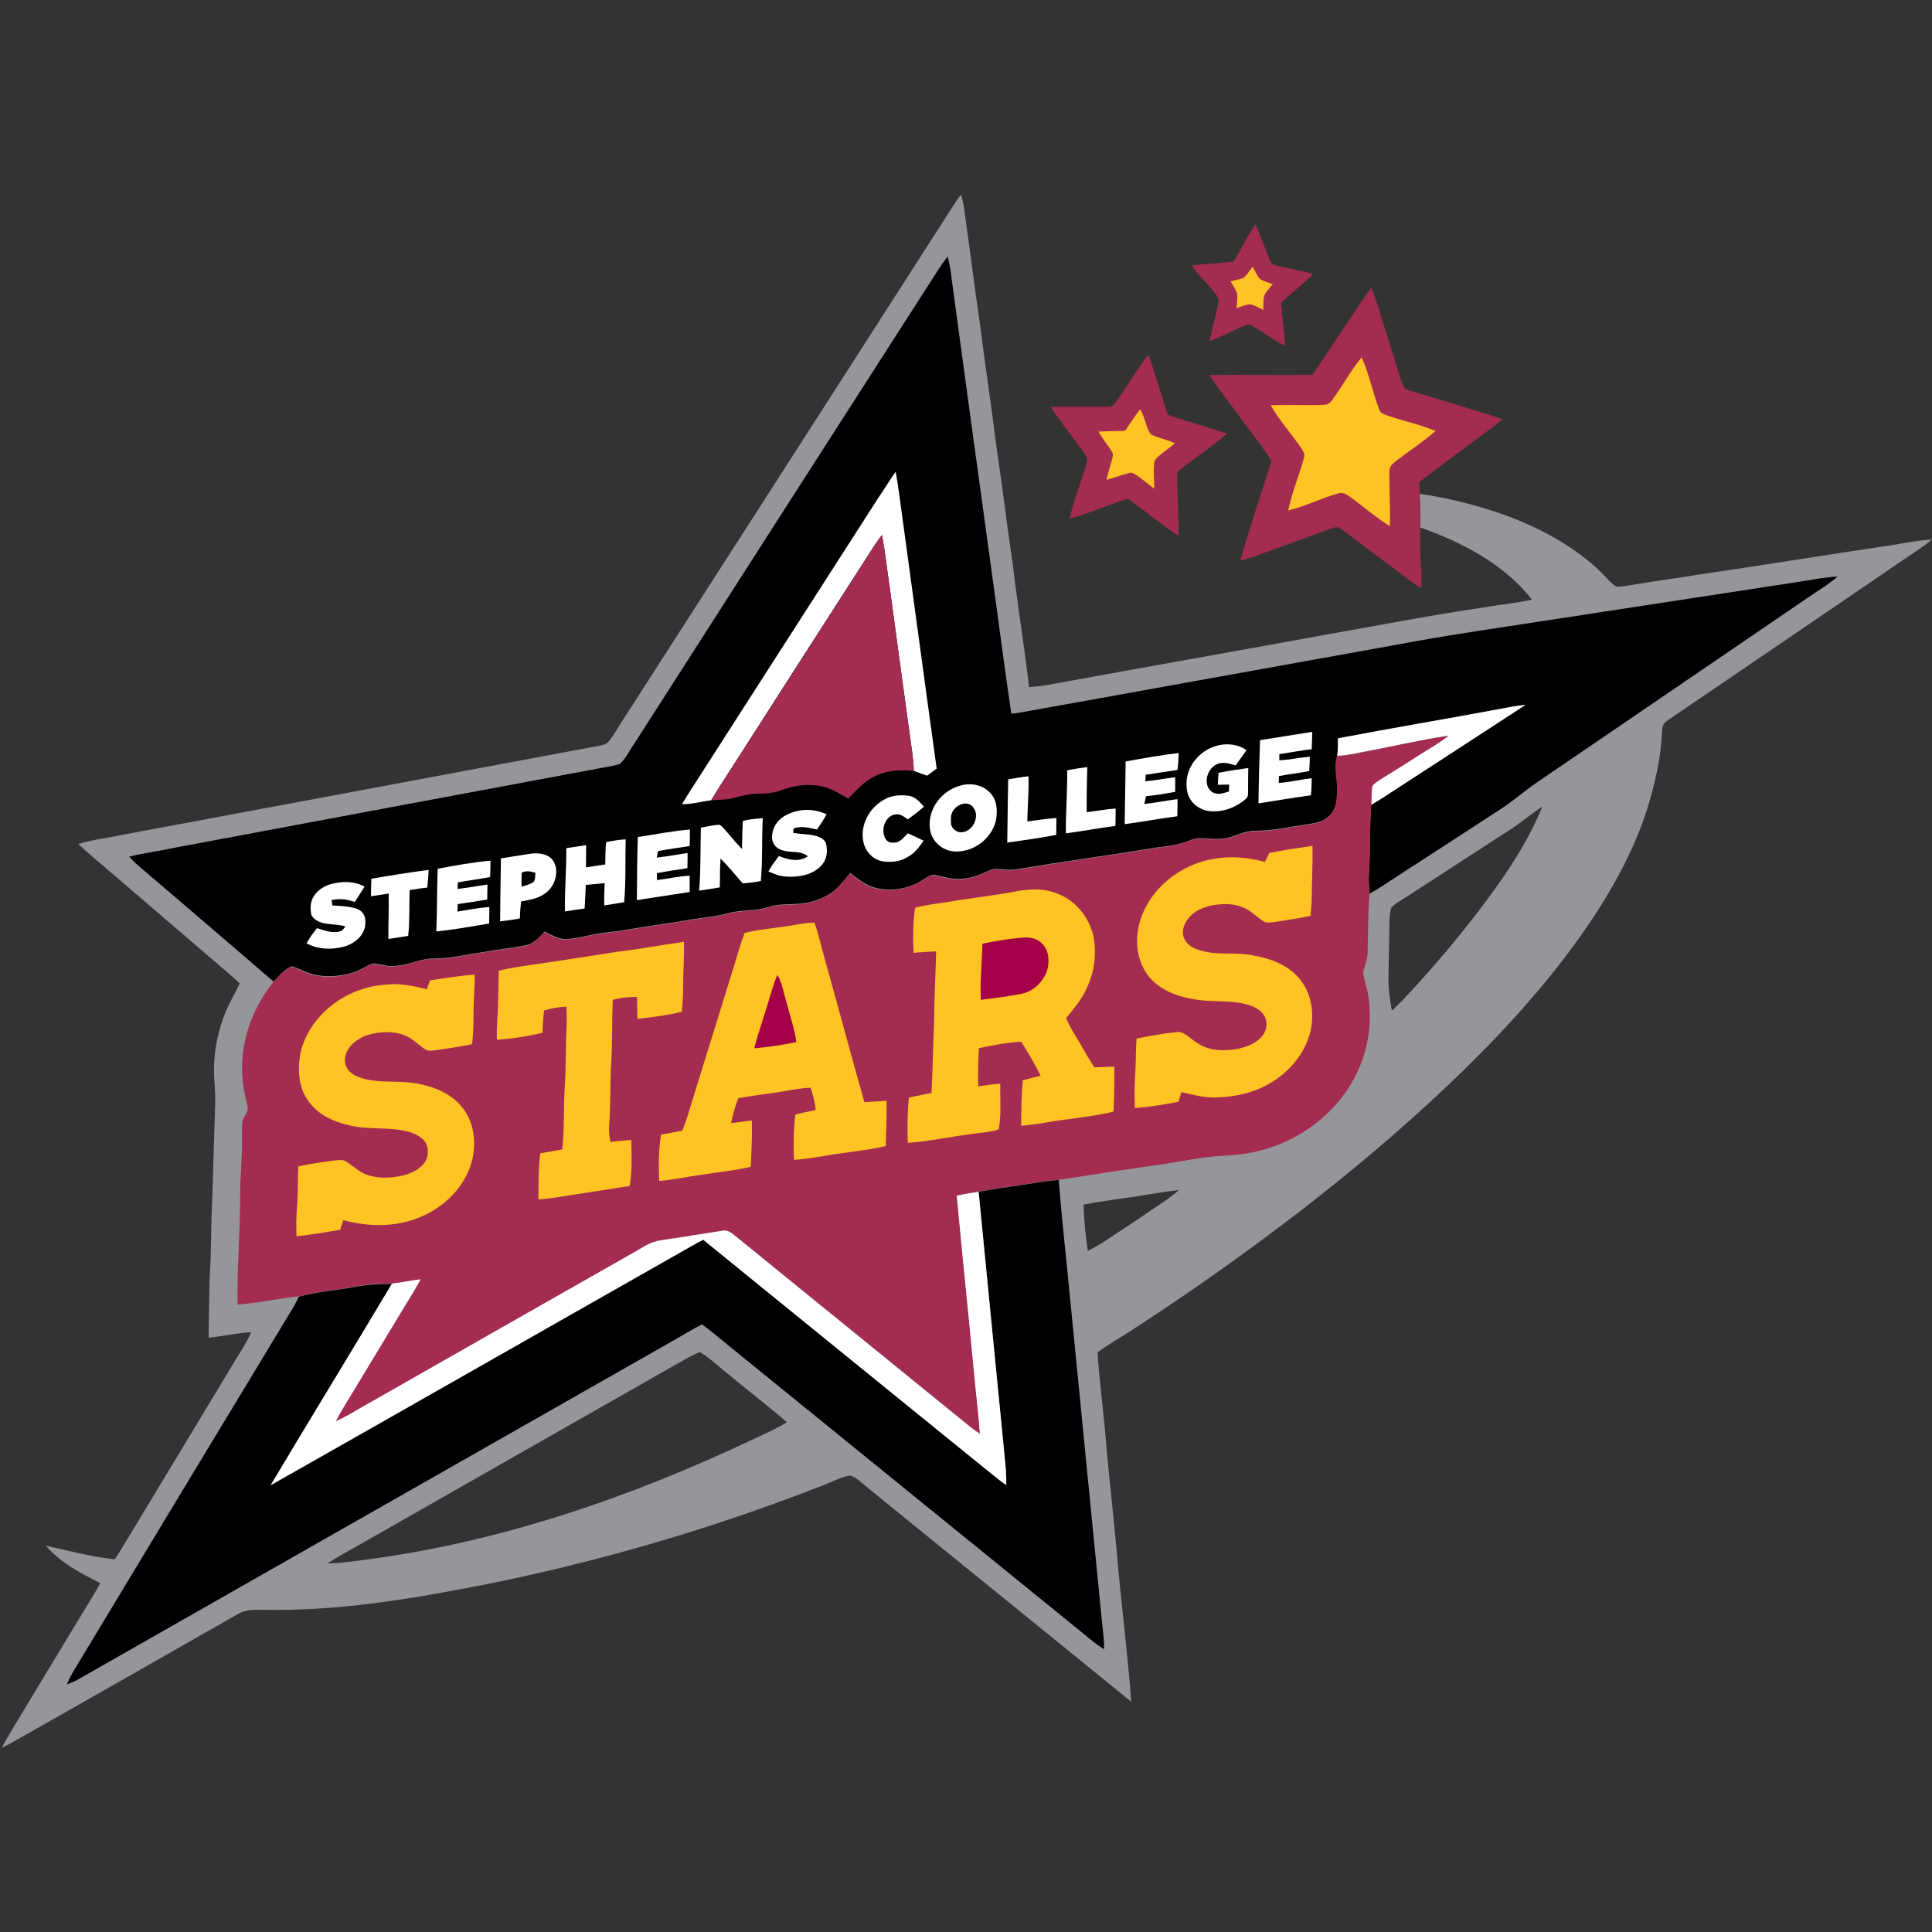
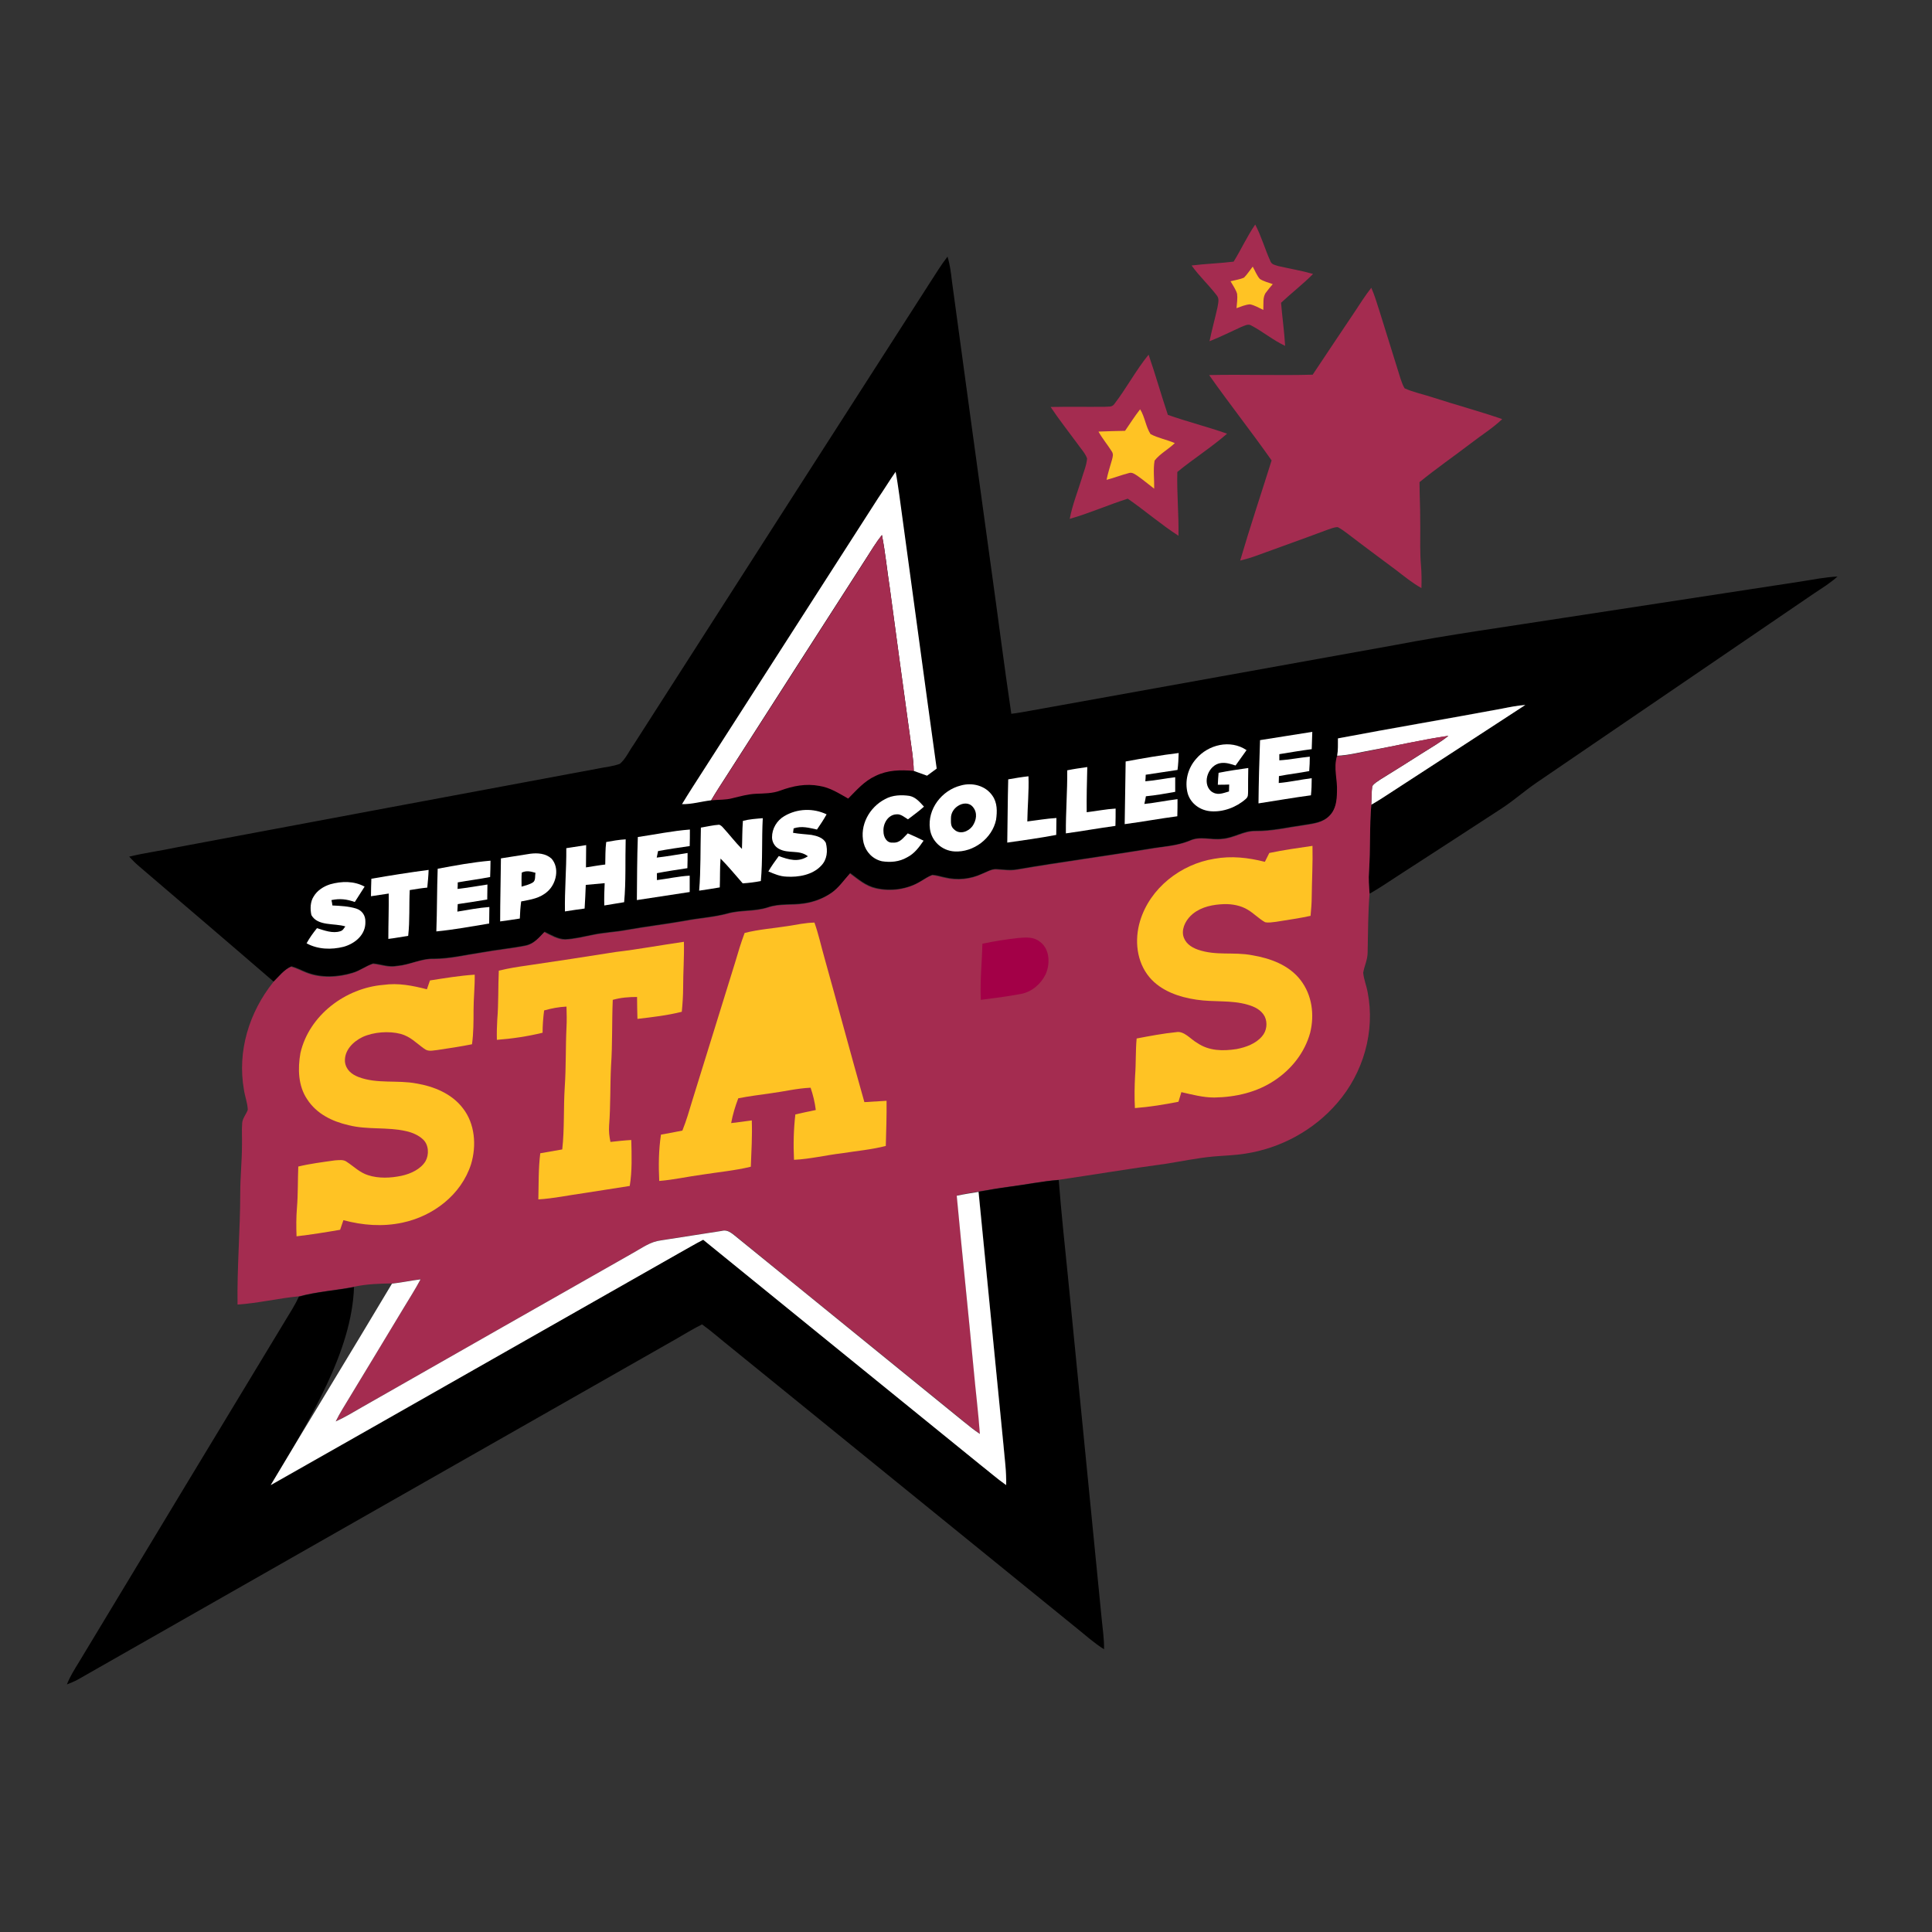
<svg xmlns="http://www.w3.org/2000/svg" width="200px" height="200px" viewBox="0 0 200 200" version="1.1">
  <rect x="0" y="0" width="200" height="200" fill="#333333" stroke="none" />
  <title>stephens</title>
  <desc>Created with Sketch.</desc>
  <g id="stephens" stroke="none" stroke-width="1" fill="none" fill-rule="evenodd">
    <g id="stephens_BGL">
      <g id="stephens" transform="translate(0, 20)">
-         <path d="M99.481,0.159 C99.8,1.114 99.88,2.189 100.02,3.184 C100.519,6.667 100.938,10.15 101.457,13.632 C101.956,17.652 102.575,21.652 103.074,25.653 C103.373,27.921 103.733,30.17 104.012,32.439 C104.351,35.205 104.81,37.951 105.13,40.738 C105.589,44.2 106.128,47.643 106.527,51.126 C107.126,51.086 107.725,51.026 108.323,50.927 C118.124,49.136 127.944,47.404 137.745,45.613 C143.014,44.678 148.263,43.663 153.573,42.887 C155.23,42.588 156.946,42.449 158.583,42.071 C155.808,38.469 151.277,36.081 147.026,34.608 C147.046,33.454 147.006,32.28 146.966,31.125 C148.004,31.265 149.042,31.464 150.06,31.683 C155.15,32.817 160.2,34.668 164.311,37.971 C165.13,38.608 165.868,39.344 166.567,40.101 C166.786,40.32 167.046,40.578 167.325,40.718 C168.084,40.757 168.882,40.539 169.641,40.439 C171.657,40.101 173.673,39.842 175.689,39.504 C182.395,38.529 189.082,37.434 195.788,36.439 C197.186,36.22 198.563,35.922 200,35.862 C199.062,36.618 198.064,37.255 197.066,37.932 C188.922,43.484 180.778,49.036 172.635,54.569 C172.076,54.927 172.076,55.345 172.036,55.942 C171.936,58.529 171.297,61.156 170.559,63.624 C168.543,69.992 164.631,75.863 160.479,81.037 C157.226,85.057 153.633,88.799 149.88,92.361 C145.01,96.978 139.9,101.277 134.591,105.376 C128.842,109.794 122.914,113.994 116.826,117.914 C115.749,118.611 114.631,119.228 113.613,120.004 C113.832,123.267 114.291,126.511 114.531,129.775 C114.87,133.437 115.289,137.079 115.609,140.721 C116.048,145.875 116.727,151.01 117.106,156.164 C108.044,148.781 98.942,141.437 89.88,134.054 C89.301,133.616 88.683,132.92 87.984,132.74 C87.026,132.92 86.108,133.417 85.21,133.755 C72.655,138.671 59.621,142.373 46.347,144.761 C40.16,145.895 34.032,146.731 27.725,146.651 C26.667,146.671 25.649,146.512 24.691,147.049 C17.206,151.328 9.621,155.627 2.096,159.905 C1.457,160.264 0.838,160.622 0.18,160.94 C0.639,160.045 1.178,159.169 1.697,158.313 C4.092,154.333 6.487,150.373 8.902,146.393 C9.421,145.557 9.92,144.741 10.379,143.885 C8.283,142.81 6.307,141.815 4.731,140.004 C7.066,140.522 9.521,141.178 11.896,141.417 C12.415,140.601 12.914,139.785 13.413,138.95 C17.106,132.82 20.818,126.69 24.511,120.561 C25.05,119.705 25.589,118.849 26.008,117.914 C24.511,117.974 23.074,118.352 21.597,118.471 C21.617,116.441 21.657,114.392 21.697,112.362 C21.896,109.595 21.816,106.829 21.976,104.063 C22.076,100.819 22.176,97.575 22.275,94.331 C22.335,92.998 22.116,91.665 22.156,90.331 C22.216,88.48 22.615,86.63 23.293,84.918 C23.713,83.843 24.311,82.868 24.81,81.813 C23.892,80.898 22.874,80.102 21.896,79.246 C18.184,76.042 14.451,72.878 10.739,69.674 C9.86,68.918 8.942,68.181 8.104,67.365 C9.601,66.908 11.178,66.748 12.735,66.41 C29.202,63.345 45.709,60.241 62.156,57.176 C62.455,57.096 62.754,57.056 62.974,56.798 C63.493,56.181 63.892,55.444 64.331,54.768 C75.868,36.817 87.465,18.787 99.002,0.796 C99.162,0.577 99.321,0.358 99.481,0.159 Z M159.661,63.504 C158.423,64.3 157.325,65.276 156.068,66.052 C152.635,68.261 149.222,70.51 145.788,72.719 C145.19,73.117 144.511,73.455 144.032,73.953 C143.852,74.47 143.852,75.047 143.832,75.584 C143.812,77.376 143.772,79.187 143.733,80.998 C143.693,82.211 143.872,83.425 144.092,84.62 C145.01,83.784 145.828,82.868 146.667,81.953 C149.88,78.43 152.894,74.709 155.629,70.788 C157.186,68.5 158.623,66.072 159.661,63.504 Z M122.056,103.187 C119.86,103.446 117.665,103.884 115.469,104.162 C114.371,104.322 113.273,104.481 112.176,104.7 C112.216,106.312 112.355,107.904 112.615,109.496 C113.134,109.237 113.653,108.939 114.152,108.62 C115.788,107.546 117.445,106.471 119.062,105.356 C120.06,104.66 121.138,104.003 122.056,103.187 Z M72.455,119.964 C71.477,120.342 70.619,120.919 69.681,121.417 C58.762,127.646 47.824,133.855 36.906,140.084 C35.888,140.661 34.87,141.198 33.892,141.855 C35.17,141.815 36.447,141.656 37.705,141.477 C51.737,139.666 65.309,134.989 78.044,128.959 C79.202,128.402 80.359,127.924 81.457,127.228 C79.481,125.516 77.405,123.924 75.389,122.253 C74.411,121.496 73.513,120.601 72.455,119.964 Z" id="Shape" fill="#95969A" fill-rule="nonzero" />
        <path d="M129.94,3.244 C130.579,4.458 130.938,5.771 131.497,7.005 C131.637,7.403 131.976,7.423 132.335,7.543 C133.533,7.821 134.75,8.02 135.928,8.358 C134.89,9.413 133.693,10.329 132.615,11.344 C132.735,12.836 132.954,14.309 133.034,15.801 C131.796,15.224 130.758,14.349 129.561,13.712 C129.202,13.473 128.822,13.732 128.483,13.851 C127.385,14.349 126.327,14.886 125.21,15.324 C125.449,14.15 125.768,13.015 126.028,11.841 C126.088,11.423 126.267,10.926 125.948,10.567 C125.13,9.493 124.132,8.577 123.353,7.483 C124.79,7.304 126.248,7.264 127.705,7.085 C128.483,5.831 129.102,4.458 129.94,3.244 Z" id="Shape" fill="#A42C50" fill-rule="nonzero" />
        <path d="M98.084,6.567 C98.343,7.383 98.443,8.239 98.543,9.095 C99.88,18.926 101.218,28.777 102.575,38.588 C103.293,43.683 103.932,48.798 104.691,53.892 C105.349,53.813 106.008,53.693 106.667,53.574 C119.222,51.305 131.776,49.056 144.331,46.788 C150.16,45.673 156.008,44.877 161.856,43.962 C170.04,42.708 178.224,41.454 186.407,40.2 C187.705,40.001 188.922,39.743 190.22,39.683 C189.481,40.34 188.663,40.857 187.844,41.394 C178.244,47.942 168.643,54.489 159.042,61.037 C157.824,61.873 156.727,62.848 155.489,63.664 C151.896,65.992 148.323,68.34 144.731,70.649 C143.752,71.286 142.794,71.943 141.776,72.52 C141.717,71.763 141.657,71.007 141.717,70.231 C141.876,67.922 141.756,65.594 141.956,63.305 C142.375,63.067 142.774,62.808 143.194,62.549 C148.084,59.345 153.014,56.181 157.904,52.977 C157.106,53.036 156.307,53.196 155.529,53.335 C149.86,54.39 144.172,55.345 138.523,56.42 C138.523,57.037 138.523,57.614 138.443,58.211 C138.064,59.484 138.523,60.599 138.443,61.892 C138.423,62.808 138.343,63.703 137.665,64.4 C136.966,65.136 136.008,65.216 135.05,65.375 C133.313,65.614 131.717,66.012 129.98,65.992 C128.723,65.972 127.824,66.689 126.567,66.808 C125.269,66.967 124.291,66.49 123.154,67.007 C121.796,67.564 120.439,67.604 119.002,67.843 C114.451,68.599 109.88,69.196 105.349,69.972 C104.611,70.112 103.912,69.992 103.174,69.952 C102.675,69.913 102.136,70.251 101.677,70.43 C100.479,70.987 99.122,71.127 97.824,70.808 C97.405,70.729 96.966,70.569 96.527,70.549 C96.088,70.709 95.689,70.987 95.289,71.226 C93.952,72.042 92.236,72.281 90.699,71.923 C89.641,71.684 88.862,71.007 88.024,70.37 C87.405,71.067 86.846,71.883 86.088,72.4 C85.25,72.977 84.251,73.356 83.234,73.495 C81.956,73.694 80.739,73.475 79.481,73.913 C78.104,74.351 76.667,74.152 75.289,74.55 C73.872,74.928 72.415,75.007 70.938,75.286 C68.922,75.644 66.886,75.883 64.87,76.241 C63.693,76.46 62.495,76.5 61.317,76.759 C60.399,76.938 59.461,77.177 58.523,77.216 C57.804,77.216 57.026,76.759 56.387,76.44 C55.808,77.037 55.309,77.654 54.451,77.853 C52.954,78.152 51.417,78.291 49.9,78.57 C48.263,78.808 46.587,79.226 44.95,79.226 C43.633,79.187 42.455,79.863 41.138,79.963 C40.24,80.142 39.501,79.803 38.643,79.724 C37.904,79.963 37.285,80.46 36.527,80.679 C35.01,81.137 33.234,81.236 31.737,80.639 C31.218,80.44 30.719,80.162 30.18,80.022 C29.461,80.321 28.862,81.077 28.323,81.614 C23.693,77.614 19.022,73.634 14.371,69.654 C14.012,69.355 13.693,69.017 13.373,68.679 C15.01,68.281 16.707,68.062 18.363,67.704 C32.874,64.977 47.385,62.271 61.896,59.564 C62.635,59.405 63.453,59.345 64.172,59.067 C64.77,58.569 65.13,57.733 65.589,57.096 C75.768,41.195 86.028,25.215 96.287,9.234 C96.866,8.339 97.425,7.423 98.084,6.567 Z" id="Shape" fill="#000000" fill-rule="nonzero" />
        <path d="M129.681,7.602 C129.92,8.02 130.1,8.518 130.419,8.876 C130.818,9.135 131.317,9.254 131.756,9.413 C131.517,9.692 131.277,9.97 131.078,10.249 C130.679,10.707 130.818,11.523 130.778,12.08 C130.339,11.881 129.86,11.582 129.381,11.503 C128.922,11.543 128.443,11.742 128.004,11.901 C128.044,11.403 128.124,10.886 128.064,10.408 C127.924,9.951 127.625,9.533 127.385,9.115 C127.844,8.995 128.343,8.936 128.782,8.737 C129.102,8.418 129.381,7.98 129.681,7.602 Z" id="Shape" fill="#FFC324" fill-rule="nonzero" />
        <path d="M141.956,9.791 C142.315,10.587 142.535,11.403 142.814,12.239 C143.533,14.568 144.271,16.896 144.99,19.224 C145.11,19.543 145.21,19.901 145.409,20.2 C146.327,20.618 147.345,20.817 148.303,21.135 C150.699,21.911 153.134,22.568 155.509,23.384 C154.531,24.319 153.373,25.036 152.295,25.871 C150.519,27.225 148.683,28.498 146.946,29.911 C146.946,30.309 146.966,30.707 146.966,31.105 C147.006,32.26 147.026,33.434 147.026,34.588 C147.026,35.922 146.986,37.275 147.106,38.608 C147.166,39.364 147.166,40.121 147.146,40.877 C146.188,40.34 145.369,39.663 144.511,39.006 C142.834,37.752 141.158,36.519 139.501,35.245 C139.182,35.006 138.842,34.747 138.483,34.568 C138.104,34.568 137.705,34.747 137.345,34.867 C134.91,35.782 132.475,36.638 130.04,37.533 C129.501,37.733 128.942,37.892 128.383,38.031 C129.401,34.548 130.559,31.105 131.637,27.663 C129.541,24.677 127.265,21.812 125.17,18.826 C128.743,18.747 132.315,18.886 135.888,18.787 C137.305,16.637 138.743,14.528 140.16,12.398 C140.758,11.503 141.297,10.627 141.956,9.791 Z" id="Shape" fill="#A42C50" fill-rule="nonzero" />
        <path d="M118.902,16.717 C119.621,18.787 120.2,20.876 120.898,22.946 C122.914,23.662 125.01,24.18 127.026,24.896 C125.409,26.309 123.553,27.483 121.876,28.857 C121.816,31.066 122.036,33.255 121.996,35.464 C120.18,34.29 118.523,32.857 116.747,31.623 C114.731,32.26 112.774,33.135 110.739,33.712 C110.998,32.319 111.537,30.966 111.956,29.613 C112.156,28.916 112.475,28.2 112.535,27.464 C112.335,26.886 111.856,26.409 111.517,25.911 C110.599,24.657 109.621,23.424 108.762,22.13 C110.639,22.09 112.515,22.13 114.391,22.11 C114.75,22.07 115.11,22.17 115.349,21.832 C116.607,20.2 117.585,18.329 118.902,16.717 Z" id="Shape" fill="#A42C50" fill-rule="nonzero" />
-         <path d="M140.958,16.996 C141.756,18.727 142.096,20.677 142.794,22.429 C142.914,22.807 143.273,22.866 143.593,23.006 C145.25,23.583 146.966,23.921 148.603,24.618 C147.345,25.712 145.908,26.667 144.571,27.682 C144.172,28.001 143.812,28.26 143.832,28.837 C143.792,30.707 143.952,32.578 143.872,34.469 C142.455,33.573 141.198,32.499 139.86,31.503 C139.481,31.265 139.062,30.906 138.583,31.066 C136.806,31.543 135.15,32.419 133.353,32.837 C133.733,31.026 134.471,29.255 134.97,27.464 C135.13,27.006 134.91,26.707 134.671,26.329 C133.653,24.876 132.415,23.483 131.537,21.951 C133.214,21.891 134.89,21.951 136.567,21.931 C137.066,21.891 137.485,21.971 137.824,21.513 C138.902,20.1 139.76,18.428 140.958,16.996 Z" id="Shape" fill="#FFC324" fill-rule="nonzero" />
        <path d="M118.024,22.369 C118.523,23.165 118.603,24.16 119.102,24.936 C119.88,25.354 120.798,25.513 121.617,25.871 C120.958,26.508 120.08,26.966 119.521,27.682 C119.361,28.638 119.501,29.633 119.481,30.588 C118.902,30.15 118.343,29.673 117.745,29.255 C117.445,29.076 117.206,28.857 116.846,28.976 C116.068,29.175 115.329,29.474 114.551,29.673 C114.691,28.976 114.91,28.299 115.11,27.603 C115.19,27.284 115.289,27.026 115.09,26.727 C114.651,26.031 114.112,25.394 113.713,24.677 C114.631,24.638 115.549,24.618 116.467,24.598 C116.986,23.842 117.465,23.085 118.024,22.369 Z" id="Shape" fill="#FFC324" fill-rule="nonzero" />
        <path d="M92.715,28.837 C92.874,29.633 92.974,30.429 93.094,31.225 C94.391,40.658 95.649,50.111 96.966,59.564 C96.627,59.803 96.307,60.062 95.968,60.3 C95.509,60.141 95.05,59.962 94.591,59.803 C94.571,58.569 94.351,57.375 94.192,56.161 C93.493,51.066 92.794,45.991 92.116,40.897 C91.836,39.066 91.657,37.215 91.297,35.384 C90.679,36.16 90.18,36.996 89.641,37.832 C84.83,45.315 80.02,52.798 75.23,60.28 C74.691,61.116 74.132,61.972 73.613,62.848 C72.595,62.967 71.637,63.266 70.599,63.246 C70.938,62.669 71.317,62.091 71.677,61.514 C78.084,51.524 84.511,41.534 90.918,31.543 C91.537,30.648 92.096,29.712 92.715,28.837 Z" id="Shape" fill="#FFFFFF" fill-rule="nonzero" />
        <path d="M91.297,35.384 C91.657,37.215 91.816,39.066 92.116,40.897 C92.794,45.991 93.493,51.066 94.192,56.161 C94.351,57.375 94.571,58.569 94.591,59.803 C93.214,59.683 91.916,59.703 90.639,60.32 C89.441,60.878 88.703,61.773 87.804,62.669 C86.806,62.111 85.948,61.534 84.81,61.355 C83.433,61.096 82.096,61.355 80.798,61.833 C79.96,62.151 79.122,62.131 78.263,62.171 C77.425,62.211 76.647,62.43 75.828,62.629 C75.09,62.828 74.391,62.768 73.633,62.848 C74.132,61.972 74.691,61.136 75.25,60.28 C80.06,52.798 84.85,45.315 89.661,37.832 C90.18,36.996 90.679,36.16 91.297,35.384 Z" id="Shape" fill="#A42C50" fill-rule="nonzero" />
        <path d="M157.904,52.977 C153.014,56.181 148.084,59.365 143.194,62.549 C142.794,62.808 142.375,63.067 141.956,63.305 C141.996,62.669 141.976,62.012 142.056,61.395 C142.236,61.096 142.615,60.897 142.894,60.698 C144.371,59.783 145.828,58.867 147.305,57.932 C148.204,57.355 149.102,56.857 149.94,56.181 C147.246,56.559 144.571,57.196 141.896,57.673 C140.758,57.872 139.581,58.191 138.423,58.231 C138.523,57.634 138.503,57.056 138.503,56.44 C144.172,55.365 149.86,54.41 155.509,53.355 C156.307,53.196 157.086,53.036 157.904,52.977 Z" id="Shape" fill="#FFFFFF" fill-rule="nonzero" />
        <path d="M135.848,55.763 C135.828,56.36 135.808,56.957 135.788,57.554 C134.671,57.693 133.553,57.892 132.435,58.071 C132.435,58.29 132.435,58.489 132.435,58.708 C133.493,58.649 134.531,58.43 135.589,58.33 C135.589,58.828 135.569,59.325 135.529,59.823 C134.491,60.022 133.433,60.141 132.395,60.34 C132.395,60.579 132.375,60.818 132.375,61.057 C133.533,60.957 134.651,60.698 135.788,60.559 C135.788,61.156 135.768,61.753 135.709,62.33 C133.892,62.569 132.096,62.888 130.279,63.166 C130.299,60.977 130.359,58.808 130.439,56.619 C132.236,56.32 134.052,56.061 135.848,55.763 Z" id="Shape" fill="#FFFFFF" fill-rule="nonzero" />
        <path d="M149.94,56.161 C149.102,56.838 148.224,57.335 147.305,57.912 C145.848,58.848 144.371,59.783 142.894,60.678 C142.615,60.878 142.236,61.077 142.056,61.375 C141.956,62.012 141.996,62.669 141.956,63.286 C141.756,65.594 141.876,67.903 141.717,70.211 C141.657,70.987 141.717,71.744 141.776,72.5 C141.617,74.53 141.617,76.56 141.577,78.589 C141.577,79.346 141.238,79.983 141.118,80.699 C141.178,81.376 141.457,82.032 141.577,82.709 C142.375,86.769 141.138,91.067 138.423,94.192 C136.008,96.998 132.575,98.869 128.902,99.426 C127.784,99.605 126.687,99.625 125.569,99.724 C123.892,99.884 122.315,100.222 120.639,100.481 C116.946,100.978 113.273,101.595 109.601,102.133 C107.844,102.272 106.128,102.63 104.391,102.849 C103.353,102.988 102.315,103.167 101.297,103.346 C100.539,103.466 99.8,103.585 99.062,103.764 C99.601,109.755 100.24,115.765 100.818,121.775 C101.018,124.004 101.297,126.213 101.457,128.422 C100.878,128.044 100.319,127.626 99.8,127.168 C92.036,120.84 84.232,114.551 76.487,108.222 C75.968,107.844 75.469,107.207 74.731,107.406 C72.635,107.725 70.559,108.063 68.463,108.381 C67.325,108.521 66.547,109.138 65.569,109.675 C56.208,115.009 46.846,120.322 37.485,125.656 C36.587,126.173 35.709,126.69 34.77,127.128 C34.99,126.69 35.21,126.273 35.469,125.855 C37.585,122.392 39.661,118.889 41.776,115.426 C42.375,114.431 43.014,113.436 43.553,112.421 C42.575,112.541 41.597,112.76 40.599,112.859 C39.261,112.879 37.984,112.919 36.667,113.198 C34.77,113.576 32.814,113.695 30.958,114.193 C28.822,114.392 26.727,114.909 24.591,115.048 C24.531,111.188 24.87,107.327 24.87,103.466 C24.87,101.814 25.05,100.162 25.05,98.491 C25.07,97.754 25.01,97.018 25.07,96.282 C25.09,95.784 25.489,95.346 25.649,94.889 C25.629,94.192 25.349,93.495 25.25,92.799 C24.551,88.819 25.788,84.799 28.283,81.674 C28.842,81.137 29.421,80.361 30.14,80.082 C30.679,80.221 31.178,80.5 31.697,80.699 C33.194,81.296 34.97,81.216 36.487,80.739 C37.246,80.52 37.864,80.022 38.603,79.784 C39.461,79.863 40.22,80.201 41.098,80.022 C42.415,79.903 43.613,79.226 44.91,79.286 C46.547,79.286 48.224,78.868 49.86,78.629 C51.377,78.351 52.914,78.211 54.411,77.913 C55.269,77.734 55.768,77.097 56.347,76.5 C56.986,76.818 57.745,77.276 58.483,77.276 C59.421,77.236 60.359,76.997 61.277,76.818 C62.455,76.56 63.653,76.52 64.83,76.301 C66.846,75.943 68.882,75.704 70.898,75.346 C72.355,75.067 73.812,74.987 75.25,74.609 C76.627,74.211 78.064,74.41 79.441,73.972 C80.679,73.535 81.916,73.754 83.194,73.555 C84.212,73.415 85.21,73.037 86.048,72.46 C86.806,71.943 87.365,71.107 87.984,70.43 C88.822,71.047 89.601,71.744 90.659,71.982 C92.196,72.321 93.892,72.102 95.25,71.286 C95.649,71.067 96.048,70.768 96.487,70.609 C96.926,70.629 97.365,70.788 97.784,70.868 C99.062,71.186 100.439,71.047 101.637,70.49 C102.096,70.311 102.635,69.972 103.134,70.012 C103.872,70.052 104.571,70.171 105.309,70.032 C109.86,69.256 114.431,68.639 118.962,67.903 C120.399,67.644 121.756,67.604 123.114,67.067 C124.251,66.529 125.25,67.007 126.527,66.868 C127.784,66.768 128.683,66.052 129.94,66.052 C131.697,66.072 133.293,65.674 135.01,65.435 C135.968,65.276 136.906,65.196 137.625,64.46 C138.303,63.763 138.383,62.868 138.403,61.952 C138.463,60.659 138.024,59.544 138.403,58.27 C139.561,58.231 140.739,57.912 141.876,57.713 C144.571,57.176 147.246,56.559 149.94,56.161 Z" id="Shape" fill="#A42C50" fill-rule="nonzero" />
        <path d="M129.042,57.654 C128.663,58.191 128.283,58.708 127.904,59.246 C127.405,59.086 126.946,58.927 126.407,58.987 C125.13,59.126 124.391,60.997 125.349,61.892 C125.988,62.39 126.527,62.131 127.226,61.932 C127.226,61.693 127.246,61.455 127.246,61.216 C126.846,61.236 126.467,61.236 126.068,61.236 C126.088,60.818 126.108,60.4 126.148,60.002 C127.166,59.803 128.184,59.644 129.222,59.504 C129.202,60.3 129.202,61.096 129.202,61.912 C129.182,62.231 129.242,62.47 128.962,62.708 C128.004,63.564 126.627,64.082 125.349,63.982 C124.251,63.902 123.273,63.206 122.954,62.151 C122.615,60.897 122.954,59.544 123.812,58.569 C125.07,57.076 127.365,56.519 129.042,57.654 Z" id="Shape" fill="#FFFFFF" fill-rule="nonzero" />
        <path d="M122.016,57.952 C121.996,58.549 121.976,59.126 121.896,59.703 C120.798,59.882 119.701,60.022 118.603,60.201 C118.603,60.42 118.583,60.659 118.563,60.878 C119.601,60.798 120.619,60.579 121.657,60.46 C121.657,60.957 121.657,61.455 121.657,61.972 C120.659,62.151 119.641,62.33 118.623,62.43 C118.583,62.689 118.523,62.967 118.463,63.226 C119.621,63.106 120.739,62.868 121.896,62.728 C121.896,63.325 121.896,63.902 121.876,64.5 C120.06,64.738 118.244,65.077 116.427,65.315 C116.467,63.146 116.487,60.977 116.527,58.828 C118.343,58.489 120.2,58.171 122.016,57.952 Z" id="Shape" fill="#FFFFFF" fill-rule="nonzero" />
        <path d="M112.555,59.405 C112.515,60.957 112.475,62.529 112.495,64.082 C113.493,63.962 114.471,63.763 115.489,63.703 C115.489,64.3 115.489,64.898 115.469,65.495 C113.752,65.733 112.056,66.032 110.339,66.271 C110.319,64.082 110.499,61.932 110.479,59.743 C111.158,59.604 111.856,59.504 112.555,59.405 Z" id="Shape" fill="#FFFFFF" fill-rule="nonzero" />
        <path d="M106.467,60.36 C106.527,61.932 106.367,63.485 106.347,65.037 C107.345,64.917 108.343,64.738 109.361,64.679 C109.361,65.256 109.341,65.833 109.341,66.43 C107.665,66.748 105.948,66.987 104.271,67.226 C104.311,65.037 104.311,62.868 104.371,60.678 C105.05,60.559 105.749,60.44 106.467,60.36 Z" id="Shape" fill="#FFFFFF" fill-rule="nonzero" />
        <path d="M99.461,61.315 C100.639,60.977 102.016,61.315 102.735,62.37 C103.253,63.106 103.234,64.002 103.114,64.858 C102.715,66.788 100.778,68.261 98.802,68.141 C97.525,68.062 96.447,67.107 96.267,65.813 C95.988,63.763 97.485,61.813 99.461,61.315 Z" id="Shape" fill="#FFFFFF" fill-rule="nonzero" />
        <path d="M94.152,62.39 C94.81,62.529 95.21,63.027 95.649,63.504 C95.13,63.982 94.551,64.38 93.992,64.818 C93.633,64.599 93.234,64.241 92.794,64.3 C91.916,64.34 91.397,65.276 91.457,66.072 C91.457,66.629 91.776,67.286 92.415,67.226 C93.174,67.286 93.493,66.728 93.972,66.271 C94.531,66.51 95.07,66.748 95.609,67.027 C95.13,67.723 94.671,68.36 93.892,68.758 C93.094,69.216 92.196,69.296 91.297,69.156 C90.339,68.937 89.641,68.201 89.401,67.266 C88.962,65.435 90,63.564 91.617,62.728 C92.395,62.29 93.333,62.271 94.152,62.39 Z" id="Shape" fill="#FFFFFF" fill-rule="nonzero" />
        <path d="M99.142,63.445 C99.641,63.106 100.319,63.047 100.719,63.544 C101.218,64.141 101.078,64.937 100.659,65.534 C100.24,66.092 99.361,66.43 98.782,65.873 C98.383,65.554 98.443,65.136 98.443,64.679 C98.443,64.181 98.723,63.723 99.142,63.445 Z" id="Shape" fill="#000000" fill-rule="nonzero" />
        <path d="M85.569,64.3 C85.269,64.838 84.93,65.355 84.571,65.873 C83.733,65.694 83.014,65.475 82.156,65.753 C82.136,65.912 82.116,66.052 82.096,66.211 C82.735,66.33 83.373,66.35 84.012,66.43 C84.551,66.529 85.21,66.709 85.489,67.246 C85.709,68.082 85.629,68.997 84.99,69.634 C84.112,70.569 82.655,70.828 81.417,70.748 C80.739,70.729 80.16,70.47 79.541,70.211 C79.86,69.654 80.24,69.136 80.619,68.619 C81.657,68.997 82.635,69.296 83.633,68.639 C82.715,67.922 81.617,68.42 80.619,67.863 C80.18,67.624 79.92,67.146 79.92,66.669 C79.92,65.773 80.419,64.937 81.198,64.48 C82.555,63.684 84.192,63.644 85.569,64.3 Z" id="Shape" fill="#FFFFFF" fill-rule="nonzero" />
        <path d="M78.962,64.699 C78.842,66.868 78.962,69.037 78.762,71.206 C78.144,71.326 77.525,71.405 76.886,71.445 C76.128,70.589 75.409,69.694 74.591,68.878 C74.511,69.873 74.551,70.868 74.511,71.863 C73.792,71.982 73.094,72.102 72.375,72.201 C72.555,70.032 72.495,67.843 72.555,65.674 C73.174,65.574 73.812,65.415 74.451,65.375 C74.611,65.435 74.731,65.534 74.85,65.674 C75.509,66.39 76.108,67.186 76.806,67.883 C76.846,66.908 76.826,65.952 76.906,64.977 C77.585,64.798 78.263,64.758 78.962,64.699 Z" id="Shape" fill="#FFFFFF" fill-rule="nonzero" />
        <path d="M71.417,65.873 C71.417,66.45 71.417,67.007 71.397,67.584 C70.299,67.743 69.202,67.903 68.124,68.102 C68.084,68.321 68.024,68.559 67.984,68.778 C69.062,68.659 70.12,68.46 71.178,68.301 C71.178,68.818 71.178,69.335 71.158,69.873 C70.1,70.032 69.042,70.191 68.004,70.39 C68.004,70.629 68.004,70.868 68.004,71.107 C69.142,70.967 70.259,70.709 71.397,70.649 C71.397,71.226 71.397,71.783 71.397,72.341 C69.581,72.619 67.745,72.898 65.928,73.176 C65.948,71.007 65.948,68.818 66.028,66.649 C67.804,66.39 69.601,66.012 71.417,65.873 Z" id="Shape" fill="#FFFFFF" fill-rule="nonzero" />
        <path d="M64.77,66.888 C64.711,69.057 64.81,71.246 64.611,73.395 C63.912,73.515 63.234,73.614 62.555,73.734 C62.535,72.957 62.555,72.201 62.595,71.425 C61.936,71.485 61.297,71.544 60.639,71.604 C60.599,72.42 60.579,73.236 60.519,74.052 C59.84,74.132 59.162,74.251 58.483,74.351 C58.443,72.161 58.643,69.992 58.623,67.803 C59.301,67.704 60,67.584 60.679,67.485 C60.679,68.261 60.659,69.017 60.659,69.793 C61.317,69.694 61.976,69.574 62.655,69.495 C62.675,68.719 62.655,67.942 62.754,67.166 C63.393,67.047 64.072,66.927 64.77,66.888 Z" id="Shape" fill="#FFFFFF" fill-rule="nonzero" />
        <path d="M135.868,67.564 C135.908,69.335 135.808,71.087 135.788,72.838 C135.788,73.495 135.729,74.152 135.669,74.808 C134.491,75.067 133.293,75.226 132.096,75.425 C131.737,75.465 131.317,75.545 130.958,75.465 C130.319,75.107 129.8,74.55 129.162,74.171 C128.443,73.734 127.545,73.574 126.727,73.594 C125.589,73.634 124.411,73.853 123.493,74.589 C122.854,75.107 122.335,75.963 122.475,76.798 C122.635,77.594 123.273,78.052 124.012,78.311 C125.928,78.968 127.665,78.51 129.641,78.888 C131.517,79.206 133.433,79.903 134.631,81.455 C135.828,83.008 136.088,85.037 135.629,86.908 C135.07,88.938 133.733,90.65 131.976,91.824 C130.12,93.078 127.924,93.575 125.709,93.615 C124.531,93.615 123.433,93.316 122.295,93.058 C122.196,93.396 122.096,93.714 121.996,94.053 C120.499,94.351 119.002,94.59 117.485,94.709 C117.425,93.595 117.445,92.461 117.505,91.346 C117.605,90.072 117.545,88.779 117.665,87.505 C119.022,87.246 120.379,86.988 121.756,86.848 C122.575,86.689 123.253,87.585 123.932,87.963 C125.15,88.799 126.587,88.819 128.004,88.6 C128.962,88.421 130,88.043 130.639,87.286 C131.138,86.729 131.238,85.873 130.918,85.217 C130.559,84.54 129.86,84.202 129.142,84.003 C127.445,83.505 125.669,83.764 123.852,83.485 C122.076,83.226 120.2,82.59 119.002,81.177 C117.645,79.565 117.425,77.296 118.024,75.326 C119.062,71.923 122.236,69.455 125.709,68.898 C127.485,68.579 129.202,68.778 130.938,69.216 C131.098,68.918 131.238,68.599 131.397,68.301 C132.894,67.982 134.391,67.783 135.868,67.564 Z" id="Shape" fill="#FFC324" fill-rule="nonzero" />
        <path d="M54.89,68.38 C55.649,68.281 56.487,68.34 57.086,68.878 C57.944,69.833 57.605,71.445 56.707,72.261 C55.908,72.997 54.97,73.117 53.952,73.316 C53.872,73.913 53.832,74.49 53.812,75.087 C53.134,75.186 52.455,75.306 51.776,75.385 C51.776,73.216 51.836,71.027 51.856,68.858 C52.874,68.699 53.872,68.539 54.89,68.38 Z" id="Shape" fill="#FFFFFF" fill-rule="nonzero" />
        <path d="M50.778,69.097 C50.778,69.654 50.758,70.211 50.739,70.788 C49.621,71.007 48.503,71.146 47.385,71.345 C47.385,71.564 47.385,71.803 47.365,72.022 C48.403,71.903 49.421,71.724 50.459,71.564 C50.459,72.082 50.439,72.599 50.439,73.117 C49.421,73.276 48.403,73.455 47.385,73.594 C47.365,73.853 47.365,74.112 47.345,74.37 C48.463,74.191 49.541,73.972 50.659,73.893 C50.659,74.47 50.639,75.027 50.639,75.604 C48.822,75.903 47.006,76.241 45.17,76.42 C45.25,74.251 45.23,72.102 45.309,69.933 C47.106,69.594 48.942,69.256 50.778,69.097 Z" id="Shape" fill="#FFFFFF" fill-rule="nonzero" />
        <path d="M44.371,70.052 C44.351,70.669 44.291,71.266 44.232,71.883 C43.613,71.943 43.014,72.042 42.415,72.142 C42.335,73.714 42.435,75.306 42.255,76.878 C41.577,76.978 40.898,77.117 40.2,77.196 C40.2,75.624 40.259,74.052 40.24,72.5 C39.621,72.579 39.022,72.699 38.403,72.778 C38.403,72.181 38.423,71.564 38.443,70.967 C40.399,70.629 42.395,70.311 44.371,70.052 Z" id="Shape" fill="#FFFFFF" fill-rule="nonzero" />
        <path d="M54.012,70.331 C54.511,70.092 54.93,70.211 55.429,70.35 C55.369,70.669 55.469,71.146 55.17,71.345 C54.83,71.564 54.391,71.664 53.992,71.783 C53.992,71.286 53.972,70.808 54.012,70.331 Z" id="Shape" fill="#000000" fill-rule="nonzero" />
        <path d="M37.745,71.783 C37.405,72.321 37.066,72.838 36.727,73.375 C35.868,73.077 35.21,72.997 34.311,73.176 C34.351,73.356 34.391,73.535 34.411,73.734 C35.23,73.773 36.088,73.813 36.866,74.052 C37.485,74.251 37.844,74.768 37.824,75.425 C37.864,76.759 36.766,77.674 35.569,78.012 C34.291,78.331 32.914,78.291 31.737,77.654 C32.036,77.097 32.415,76.579 32.814,76.082 C33.573,76.321 34.451,76.659 35.23,76.4 C35.509,76.321 35.589,76.102 35.749,75.903 C34.631,75.545 32.894,75.903 32.236,74.729 C32.096,74.112 32.116,73.336 32.475,72.798 C32.834,72.181 33.493,71.763 34.172,71.544 C35.369,71.206 36.647,71.186 37.745,71.783 Z" id="Shape" fill="#FFFFFF" fill-rule="nonzero" />
-         <path d="M109.501,72.52 C111.457,73.276 112.834,75.087 113.234,77.117 C113.493,78.789 113.313,80.48 112.615,82.032 C112.096,83.346 111.218,84.321 110.359,85.416 C110.639,85.993 110.918,86.57 111.257,87.107 C111.956,88.222 112.555,89.396 113.293,90.49 C113.972,90.47 114.651,90.431 115.349,90.411 C115.369,91.963 115.349,93.515 115.269,95.068 C113.752,95.466 112.156,95.625 110.579,95.864 C108.942,96.043 107.345,96.421 105.709,96.54 C105.709,94.968 105.749,93.396 105.868,91.824 C106.487,91.665 107.106,91.525 107.725,91.366 C107.126,90.152 106.447,88.978 105.709,87.844 C104.212,87.923 102.794,88.202 101.337,88.5 C101.257,89.814 101.238,91.127 101.257,92.461 C102.016,92.341 102.774,92.242 103.553,92.182 C103.513,93.734 103.673,95.366 103.393,96.899 C102.515,97.237 101.477,97.237 100.559,97.396 C98.363,97.675 96.188,98.152 93.972,98.311 C93.912,96.739 93.932,95.167 94.092,93.615 C94.87,93.456 95.649,93.296 96.427,93.137 C96.567,90.59 96.587,88.062 96.707,85.515 C96.707,83.167 96.866,80.838 96.906,78.49 C96.128,78.53 95.349,78.57 94.571,78.629 C94.511,77.057 94.491,75.525 94.731,73.972 C95.948,73.634 97.206,73.535 98.463,73.316 C100.659,72.938 102.854,72.719 105.05,72.301 C106.547,72.002 108.024,71.923 109.501,72.52 Z" id="Shape" fill="#FFC324" fill-rule="nonzero" />
        <path d="M84.311,75.505 C84.731,76.679 84.99,77.893 85.329,79.087 C86.727,84.082 88.064,89.097 89.481,94.092 C90.24,94.053 91.018,93.993 91.776,93.953 C91.796,95.525 91.737,97.078 91.697,98.63 C90.22,99.008 88.663,99.147 87.146,99.386 C85.469,99.585 83.872,99.983 82.196,100.063 C82.116,98.491 82.156,96.918 82.335,95.366 C83.034,95.207 83.752,95.048 84.451,94.908 C84.351,94.112 84.172,93.356 83.912,92.6 C82.515,92.66 81.158,92.998 79.78,93.177 C78.663,93.336 77.545,93.476 76.427,93.694 C76.108,94.53 75.848,95.386 75.689,96.262 C76.407,96.182 77.106,96.083 77.824,95.983 C77.884,97.575 77.784,99.187 77.725,100.779 C76.088,101.177 74.371,101.336 72.715,101.595 C71.218,101.794 69.741,102.133 68.244,102.252 C68.164,100.66 68.184,99.048 68.423,97.456 C69.162,97.336 69.9,97.177 70.639,97.038 C71.058,96.003 71.357,94.948 71.677,93.893 C73.154,89.137 74.631,84.361 76.108,79.604 C76.407,78.589 76.707,77.575 77.086,76.579 C78.563,76.201 80.08,76.102 81.577,75.863 C82.475,75.724 83.353,75.525 84.311,75.505 Z" id="Shape" fill="#FFC324" fill-rule="nonzero" />
        <path d="M105.429,77.097 C106.248,77.037 107.006,76.958 107.685,77.515 C108.683,78.271 108.723,79.784 108.244,80.858 C107.745,81.873 106.826,82.669 105.709,82.888 C104.331,83.147 102.934,83.326 101.537,83.505 C101.437,81.555 101.657,79.644 101.697,77.694 C102.934,77.435 104.172,77.236 105.429,77.097 Z" id="Shape" fill="#A30047" fill-rule="nonzero" />
        <path d="M70.798,77.495 C70.838,79.067 70.719,80.619 70.719,82.192 C70.719,83.047 70.659,83.903 70.579,84.739 C69.082,85.117 67.525,85.296 65.988,85.475 C65.968,84.719 65.948,83.963 65.948,83.207 C65.09,83.207 64.271,83.266 63.433,83.505 C63.333,85.794 63.413,88.062 63.253,90.351 C63.154,92.401 63.214,94.471 63.054,96.52 C63.014,97.098 63.074,97.655 63.194,98.212 C63.912,98.132 64.631,98.053 65.349,98.013 C65.389,99.585 65.449,101.217 65.19,102.769 C63.633,103.028 62.056,103.247 60.479,103.506 C58.882,103.725 57.345,104.063 55.729,104.162 C55.768,102.57 55.729,100.978 55.928,99.386 C56.687,99.247 57.445,99.127 58.204,98.988 C58.443,96.859 58.323,94.67 58.463,92.52 C58.603,90.47 58.543,88.421 58.643,86.351 C58.683,85.634 58.663,84.918 58.643,84.202 C57.844,84.241 57.106,84.381 56.327,84.6 C56.228,85.376 56.168,86.152 56.168,86.908 C54.631,87.286 53.014,87.525 51.437,87.644 C51.417,86.948 51.437,86.251 51.477,85.555 C51.617,83.863 51.557,82.172 51.637,80.48 C52.615,80.241 53.613,80.082 54.611,79.943 C57.645,79.505 60.699,79.027 63.733,78.55 C66.108,78.271 68.443,77.833 70.798,77.495 Z" id="Shape" fill="#FFC324" fill-rule="nonzero" />
        <path d="M49.142,80.898 C49.162,82.132 49.022,83.346 49.022,84.58 C49.022,85.754 49.022,86.928 48.862,88.102 C47.665,88.341 46.467,88.52 45.269,88.699 C44.77,88.739 44.351,88.898 43.912,88.56 C43.094,87.983 42.495,87.306 41.477,87.028 C40.259,86.709 38.683,86.829 37.545,87.346 C36.547,87.824 35.629,88.739 35.709,89.913 C35.808,90.749 36.407,91.227 37.146,91.505 C39.062,92.222 41.138,91.784 43.114,92.162 C44.91,92.461 46.766,93.217 47.904,94.709 C49.182,96.321 49.341,98.61 48.762,100.521 C47.745,103.685 44.85,105.894 41.657,106.57 C39.601,107.008 37.565,106.849 35.549,106.312 C35.429,106.65 35.329,106.968 35.21,107.307 C33.713,107.566 32.216,107.804 30.699,107.983 C30.659,107.008 30.659,106.033 30.739,105.038 C30.858,103.605 30.818,102.192 30.878,100.759 C32.116,100.461 33.393,100.302 34.671,100.122 C35.09,100.103 35.549,100.003 35.908,100.282 C36.667,100.779 37.226,101.376 38.104,101.655 C39.202,102.013 40.459,101.953 41.577,101.715 C42.495,101.516 43.553,101.038 44.052,100.202 C44.431,99.525 44.391,98.511 43.792,97.953 C43.333,97.515 42.675,97.237 42.056,97.098 C40.04,96.64 38.084,96.978 36.088,96.481 C34.371,96.083 32.774,95.306 31.796,93.794 C30.858,92.401 30.818,90.63 31.098,89.018 C31.996,85.097 35.768,82.271 39.701,81.953 C41.238,81.734 42.715,82.032 44.192,82.411 C44.291,82.112 44.411,81.794 44.511,81.495 C46.048,81.256 47.585,80.998 49.142,80.898 Z" id="Shape" fill="#FFC324" fill-rule="nonzero" />
-         <path d="M80.479,80.918 C80.978,81.754 81.138,82.848 81.417,83.784 C81.776,85.177 82.255,86.45 82.435,87.883 C80.998,88.162 79.561,88.401 78.084,88.52 C78.463,86.988 79.002,85.515 79.461,83.983 C79.78,82.988 80.04,81.893 80.479,80.918 Z" id="Shape" fill="#A30047" fill-rule="nonzero" />
-         <path d="M109.601,102.152 C109.86,105.516 110.22,108.879 110.559,112.222 C111.717,124.024 112.894,135.825 114.052,147.646 C114.152,148.681 114.311,149.696 114.291,150.731 C113.273,150.094 112.415,149.318 111.477,148.562 C99.521,138.85 87.565,129.158 75.609,119.446 C74.631,118.67 73.693,117.834 72.675,117.098 C71.737,117.576 70.838,118.113 69.92,118.65 C49.301,130.392 28.643,142.134 8.044,153.875 C7.685,154.074 7.305,154.214 6.926,154.373 C7.246,153.537 7.725,152.801 8.184,152.044 C15.549,139.825 22.934,127.606 30.319,115.407 C30.539,115.028 30.758,114.63 30.938,114.232 C32.794,113.715 34.75,113.596 36.647,113.237 C37.964,112.979 39.242,112.919 40.579,112.899 C36.427,119.864 32.176,126.79 28.024,133.755 C42.136,125.775 56.208,117.715 70.299,109.715 C71.138,109.237 71.956,108.74 72.814,108.322 C82.335,116.083 91.896,123.805 101.417,131.546 C102.335,132.263 103.214,133.059 104.172,133.716 C104.212,132.303 103.992,130.929 103.892,129.536 C103.014,120.899 102.176,112.043 101.317,103.366 C102.355,103.187 103.373,103.008 104.411,102.869 C106.128,102.65 107.844,102.292 109.601,102.152 Z" id="Shape" fill="#000000" fill-rule="nonzero" />
+         <path d="M109.601,102.152 C109.86,105.516 110.22,108.879 110.559,112.222 C111.717,124.024 112.894,135.825 114.052,147.646 C114.152,148.681 114.311,149.696 114.291,150.731 C113.273,150.094 112.415,149.318 111.477,148.562 C99.521,138.85 87.565,129.158 75.609,119.446 C74.631,118.67 73.693,117.834 72.675,117.098 C71.737,117.576 70.838,118.113 69.92,118.65 C49.301,130.392 28.643,142.134 8.044,153.875 C7.685,154.074 7.305,154.214 6.926,154.373 C7.246,153.537 7.725,152.801 8.184,152.044 C15.549,139.825 22.934,127.606 30.319,115.407 C30.539,115.028 30.758,114.63 30.938,114.232 C32.794,113.715 34.75,113.596 36.647,113.237 C36.427,119.864 32.176,126.79 28.024,133.755 C42.136,125.775 56.208,117.715 70.299,109.715 C71.138,109.237 71.956,108.74 72.814,108.322 C82.335,116.083 91.896,123.805 101.417,131.546 C102.335,132.263 103.214,133.059 104.172,133.716 C104.212,132.303 103.992,130.929 103.892,129.536 C103.014,120.899 102.176,112.043 101.317,103.366 C102.355,103.187 103.373,103.008 104.411,102.869 C106.128,102.65 107.844,102.292 109.601,102.152 Z" id="Shape" fill="#000000" fill-rule="nonzero" />
        <path d="M101.297,103.386 C102.156,112.043 103.014,120.899 103.872,129.556 C103.992,130.949 104.192,132.322 104.152,133.735 C103.194,133.059 102.315,132.283 101.397,131.566 C91.856,123.825 82.315,116.083 72.794,108.342 C71.936,108.779 71.118,109.277 70.279,109.735 C56.208,117.715 42.116,125.755 28.024,133.735 C32.176,126.77 36.427,119.844 40.579,112.879 C41.557,112.78 42.535,112.561 43.533,112.441 C42.994,113.456 42.355,114.451 41.756,115.446 C39.641,118.929 37.565,122.412 35.449,125.875 C35.19,126.292 34.97,126.71 34.75,127.148 C35.689,126.73 36.567,126.193 37.465,125.676 C46.826,120.342 56.188,115.009 65.549,109.695 C66.527,109.158 67.305,108.541 68.443,108.401 C70.539,108.083 72.615,107.745 74.711,107.426 C75.429,107.227 75.928,107.844 76.467,108.242 C84.232,114.571 92.016,120.859 99.78,127.188 C100.319,127.626 100.858,128.064 101.437,128.442 C101.277,126.213 100.998,124.004 100.798,121.795 C100.24,115.805 99.601,109.794 99.042,103.784 C99.78,103.625 100.539,103.506 101.297,103.386 Z" id="Shape" fill="#FFFFFF" fill-rule="nonzero" />
      </g>
    </g>
  </g>
</svg>